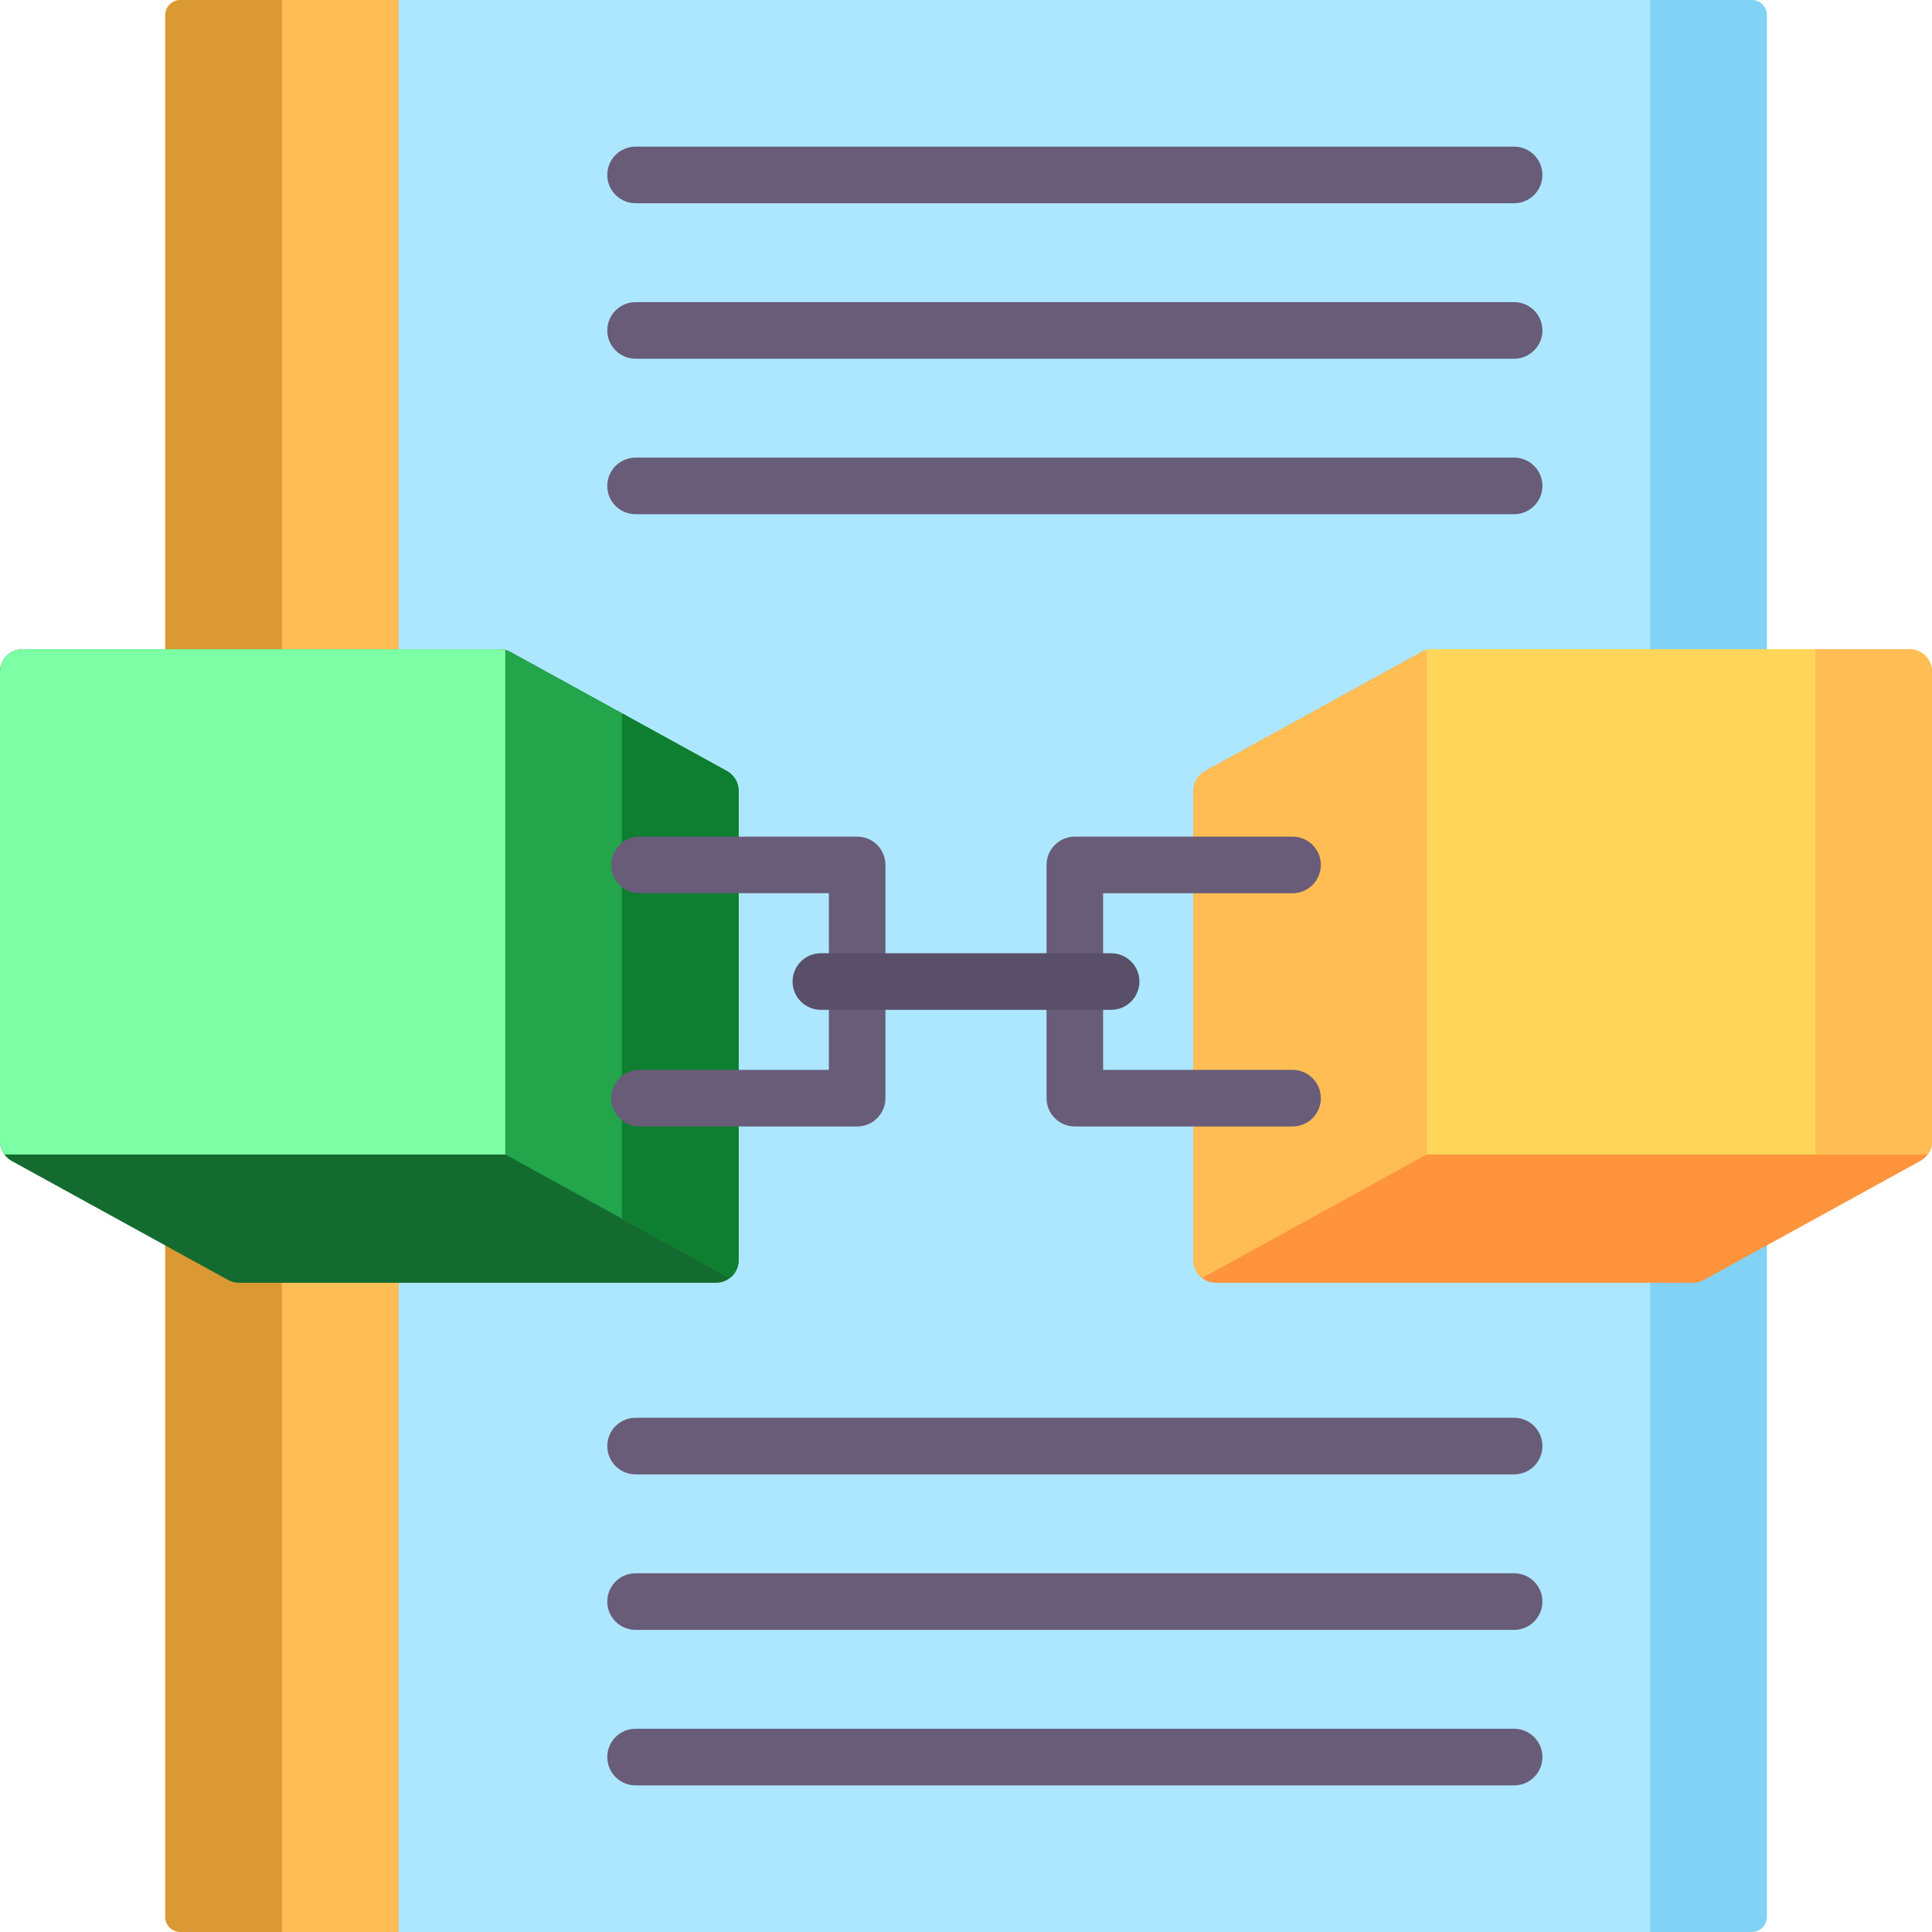
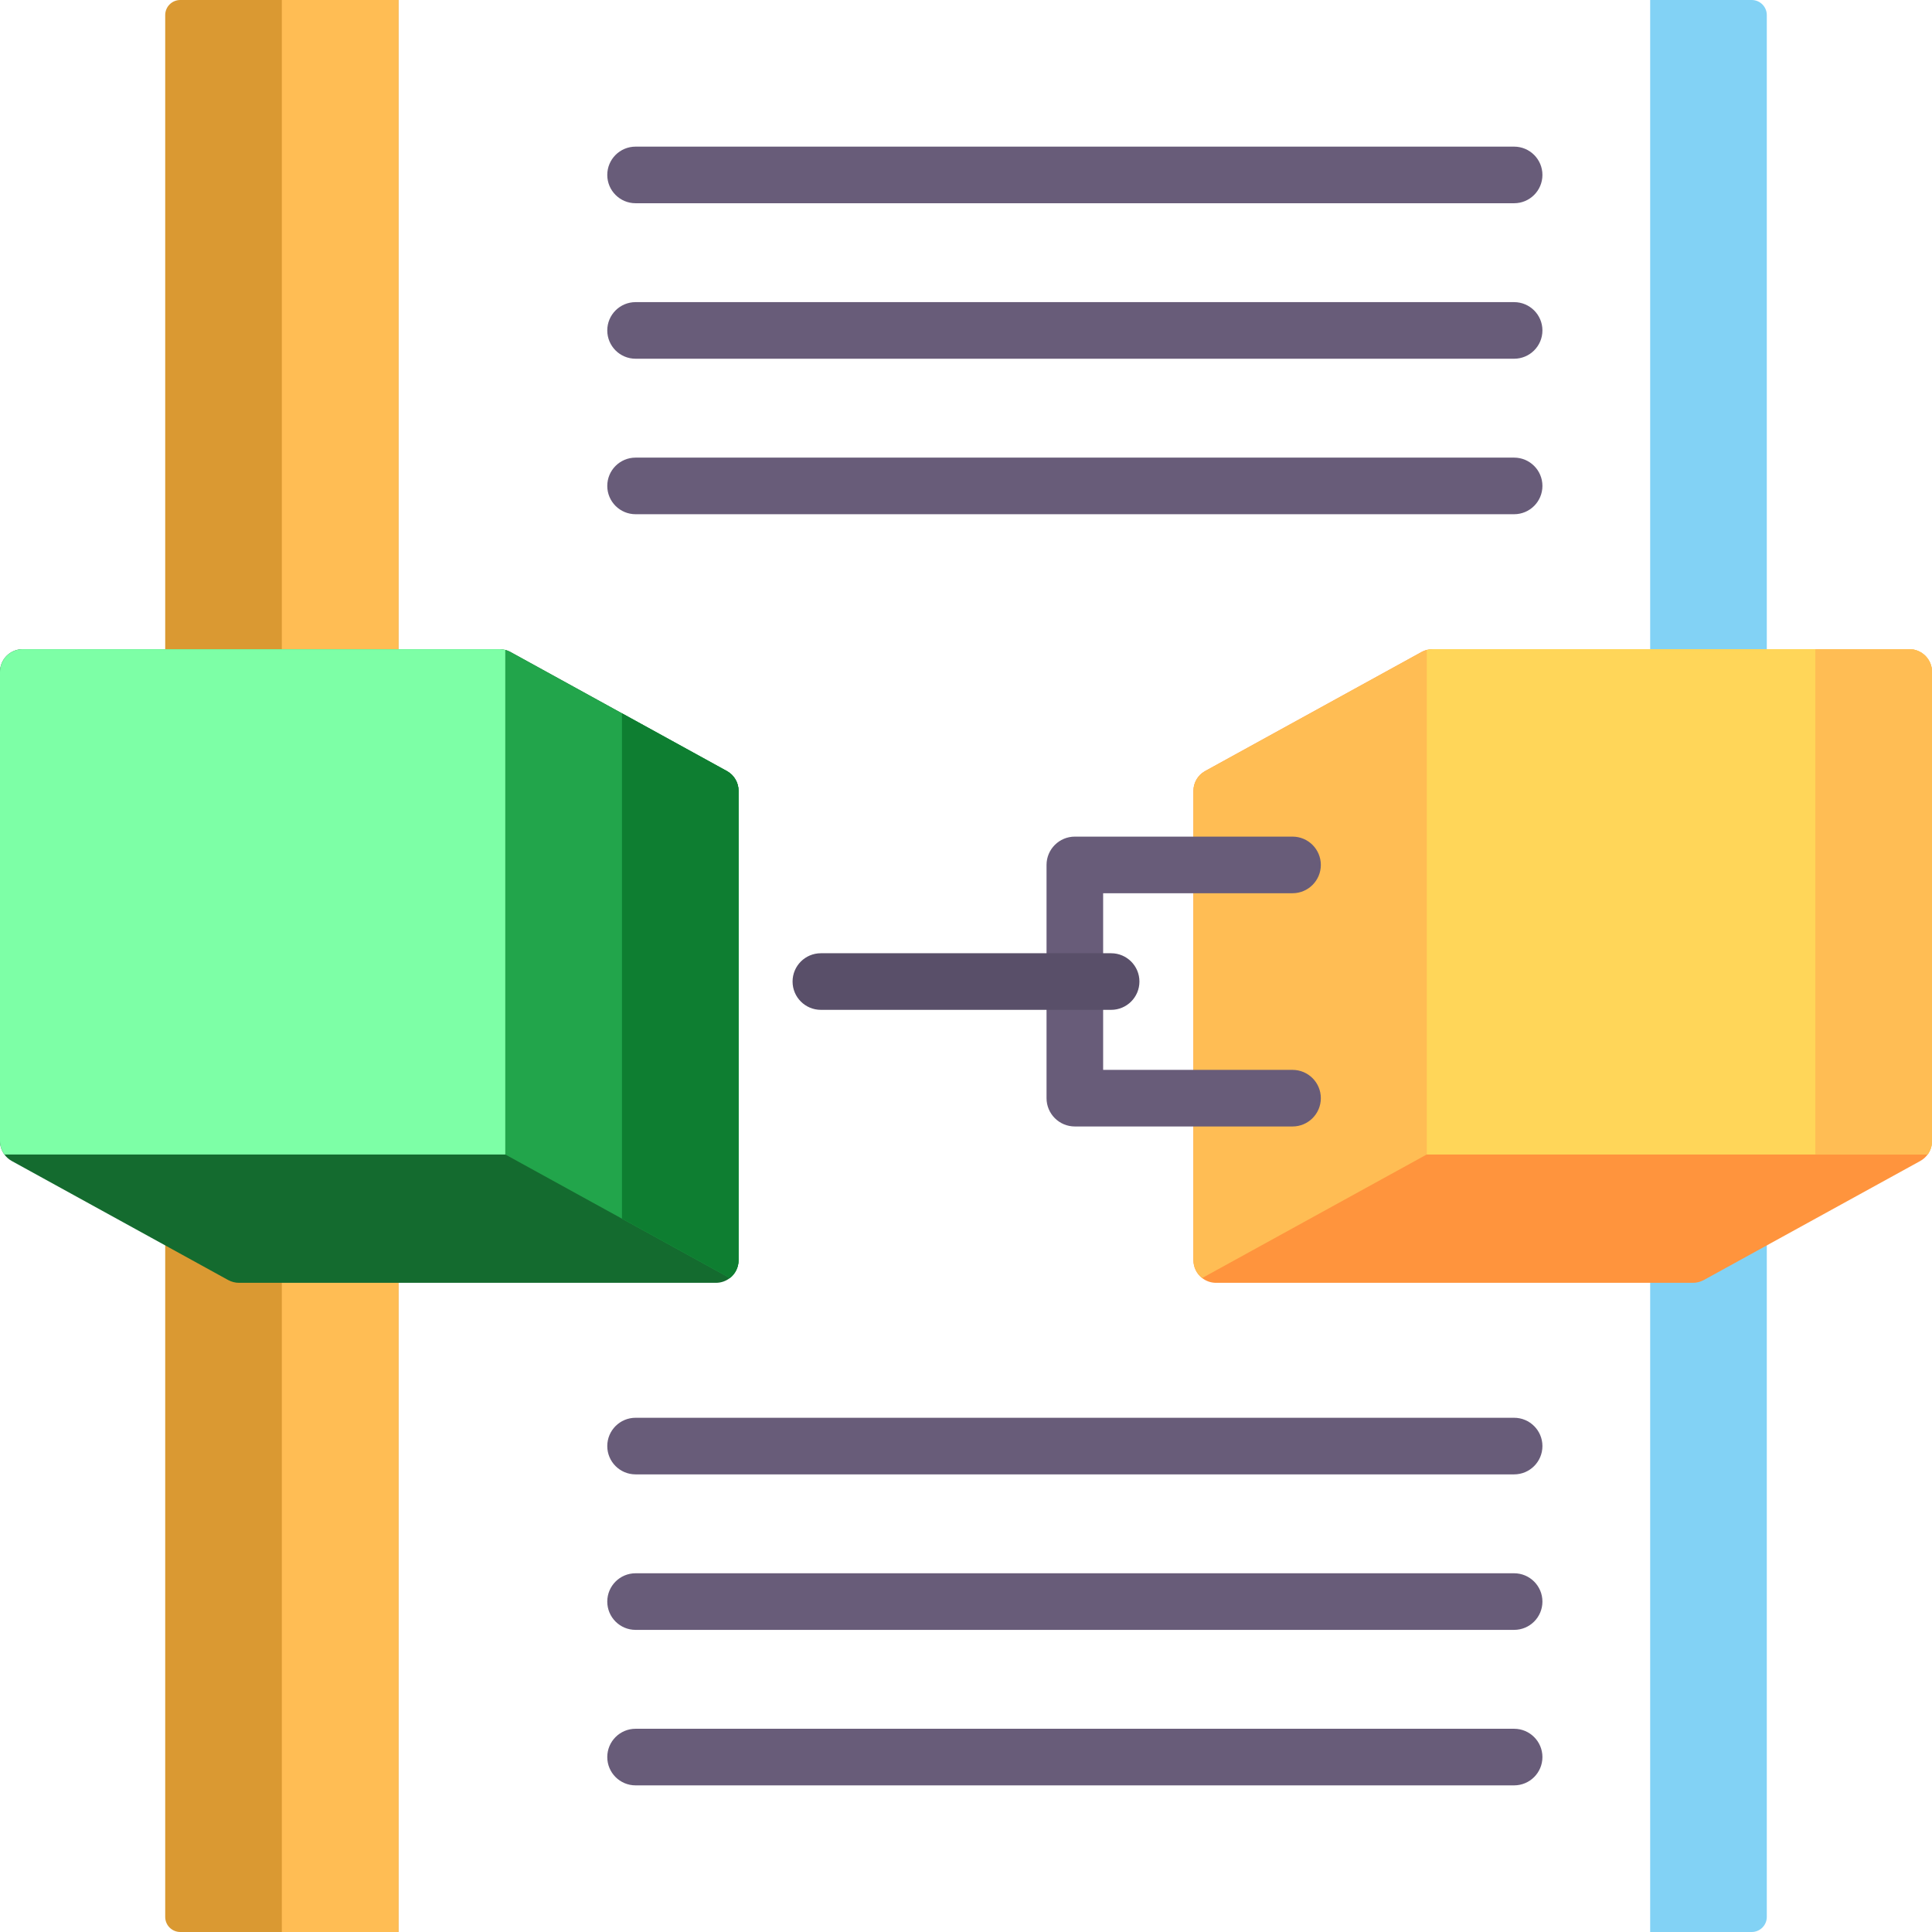
<svg xmlns="http://www.w3.org/2000/svg" fill="none" height="284" viewBox="0 0 284 284" width="284">
-   <path d="m257.496 284h-216.068v-284h216.068c1.224 0 2.219.992 2.219 2.219v279.562c0 1.227-.995 2.219-2.219 2.219z" fill="#ade7ff" />
  <path d="m257.497 284h-14.925v-284h14.925c1.224 0 2.219.992 2.219 2.219v279.562c0 1.227-.995 2.219-2.219 2.219z" fill="#82d2f5" />
  <path d="m58.572 284h-32.068c-1.224 0-2.219-.992-2.219-2.219v-279.562c0-1.226.995-2.219 2.219-2.219h32.068z" fill="#da9932" />
  <path d="m41.428 0h17.143v284h-17.143z" fill="#ffbd54" />
  <path d="m108.569 116.25v68.994c0 1.064-.5 2.019-1.28 2.624-.568.442-1.277.704-2.048.704h-70.101c-.561 0-1.109-.145-1.603-.412l-31.812-17.498c-.433-.241-.797-.568-1.075-.949-.416-.562-.65-1.249-.65-1.964v-68.993c0-1.835 1.493-3.328 3.328-3.328h70.101c.288 0 .579.039.856.111.249.067.492.163.719.284l16.424 9.035 15.477 8.516c1.025.587 1.664 1.692 1.664 2.877z" fill="#146b2f" />
  <path d="m74.285 95.538v74.175h-73.635c-.416-.562-.65-1.249-.65-1.964v-68.993c0-1.835 1.493-3.328 3.328-3.328h70.101c.288 0 .579.039.856.111z" fill="#7dffa6" />
  <path d="m108.57 116.251v68.994c0 1.063-.501 2.019-1.281 2.624l-15.861-8.726-17.143-9.43v-74.174c.249.067.492.163.719.284l16.424 9.035 15.477 8.516c1.024.587 1.664 1.692 1.664 2.877z" fill="#22a54b" />
  <path d="m108.569 116.25v68.994c0 1.064-.501 2.019-1.281 2.624l-15.86-8.726v-74.285l15.477 8.516c1.025.587 1.664 1.692 1.664 2.877z" fill="#0e7e31" />
  <path d="m284 98.756v68.993c0 .715-.234 1.402-.644 1.964-.283.381-.647.708-1.081.949l-31.812 17.498c-.494.267-1.042.412-1.603.412h-70.101c-.772 0-1.48-.262-2.048-.704-.78-.605-1.28-1.56-1.28-2.624v-68.994c0-1.185.639-2.29 1.664-2.877l31.927-17.562c.216-.117.455-.206.693-.273.277-.071.568-.111.856-.111h70.101c1.835 0 3.328 1.493 3.328 3.328z" fill="#ff943d" />
  <path d="m284 98.756v68.993c0 .715-.234 1.402-.644 1.964h-73.641v-74.175c.277-.071.568-.111.856-.111h70.101c1.835 0 3.328 1.493 3.328 3.328z" fill="#ffd659" />
  <path d="m284 98.756v68.993c0 .715-.234 1.402-.644 1.964h-16.502v-74.285h13.818c1.835 0 3.328 1.493 3.328 3.328z" fill="#ffbd54" />
  <path d="m209.715 95.539v74.174l-33.004 18.156c-.78-.605-1.28-1.561-1.28-2.624v-68.994c0-1.185.639-2.29 1.664-2.877l31.927-17.562c.216-.117.455-.206.693-.273z" fill="#ffbd54" />
-   <path d="m126.001 165.589h-32.001c-2.297 0-4.16-1.863-4.16-4.16 0-2.299 1.863-4.16 4.16-4.16h27.841v-25.966h-27.841c-2.297 0-4.16-1.864-4.16-4.16 0-2.299 1.863-4.161 4.16-4.161h32.001c2.296 0 4.16 1.862 4.16 4.161v34.286c0 2.297-1.864 4.16-4.16 4.16z" fill="#685c79" />
  <path d="m190 165.589h-32.001c-2.297 0-4.16-1.863-4.16-4.16v-34.286c0-2.299 1.863-4.161 4.16-4.161h32.001c2.296 0 4.16 1.862 4.16 4.161 0 2.296-1.864 4.16-4.16 4.16h-27.841v25.966h27.841c2.296 0 4.16 1.861 4.16 4.16 0 2.297-1.864 4.16-4.16 4.16z" fill="#685c79" />
  <path d="m163.334 148.445h-42.668c-2.297 0-4.16-1.861-4.16-4.16s1.863-4.16 4.16-4.16h42.668c2.296 0 4.16 1.861 4.16 4.16s-1.864 4.16-4.16 4.16z" fill="#594f69" />
  <g fill="#685c79">
    <path d="m93.428 29.875h129.144c2.297 0 4.161-1.863 4.161-4.16 0-2.299-1.864-4.16-4.161-4.16h-129.144c-2.297 0-4.16 1.861-4.16 4.16 0 2.297 1.863 4.16 4.16 4.16z" />
    <path d="m222.57 44.412h-129.142c-2.297 0-4.16 1.861-4.16 4.16 0 2.297 1.863 4.16 4.16 4.16h129.144c2.297 0 4.161-1.863 4.161-4.16 0-2.299-1.864-4.16-4.163-4.16z" />
    <path d="m222.57 67.269h-129.142c-2.297 0-4.16 1.861-4.16 4.16 0 2.297 1.863 4.16 4.16 4.16h129.144c2.297 0 4.161-1.863 4.161-4.16 0-2.299-1.864-4.16-4.163-4.16z" />
    <path d="m222.57 208.41h-129.142c-2.297 0-4.16 1.864-4.16 4.16 0 2.299 1.863 4.16 4.16 4.16h129.144c2.297 0 4.161-1.861 4.161-4.16 0-2.296-1.864-4.16-4.163-4.16z" />
    <path d="m222.57 231.268h-129.142c-2.297 0-4.16 1.863-4.16 4.16 0 2.299 1.863 4.16 4.16 4.16h129.144c2.297 0 4.161-1.861 4.161-4.16 0-2.297-1.864-4.16-4.163-4.16z" />
    <path d="m222.57 254.125h-129.142c-2.297 0-4.16 1.863-4.16 4.16 0 2.299 1.863 4.16 4.16 4.16h129.144c2.297 0 4.161-1.861 4.161-4.16 0-2.297-1.864-4.16-4.163-4.16z" />
  </g>
</svg>